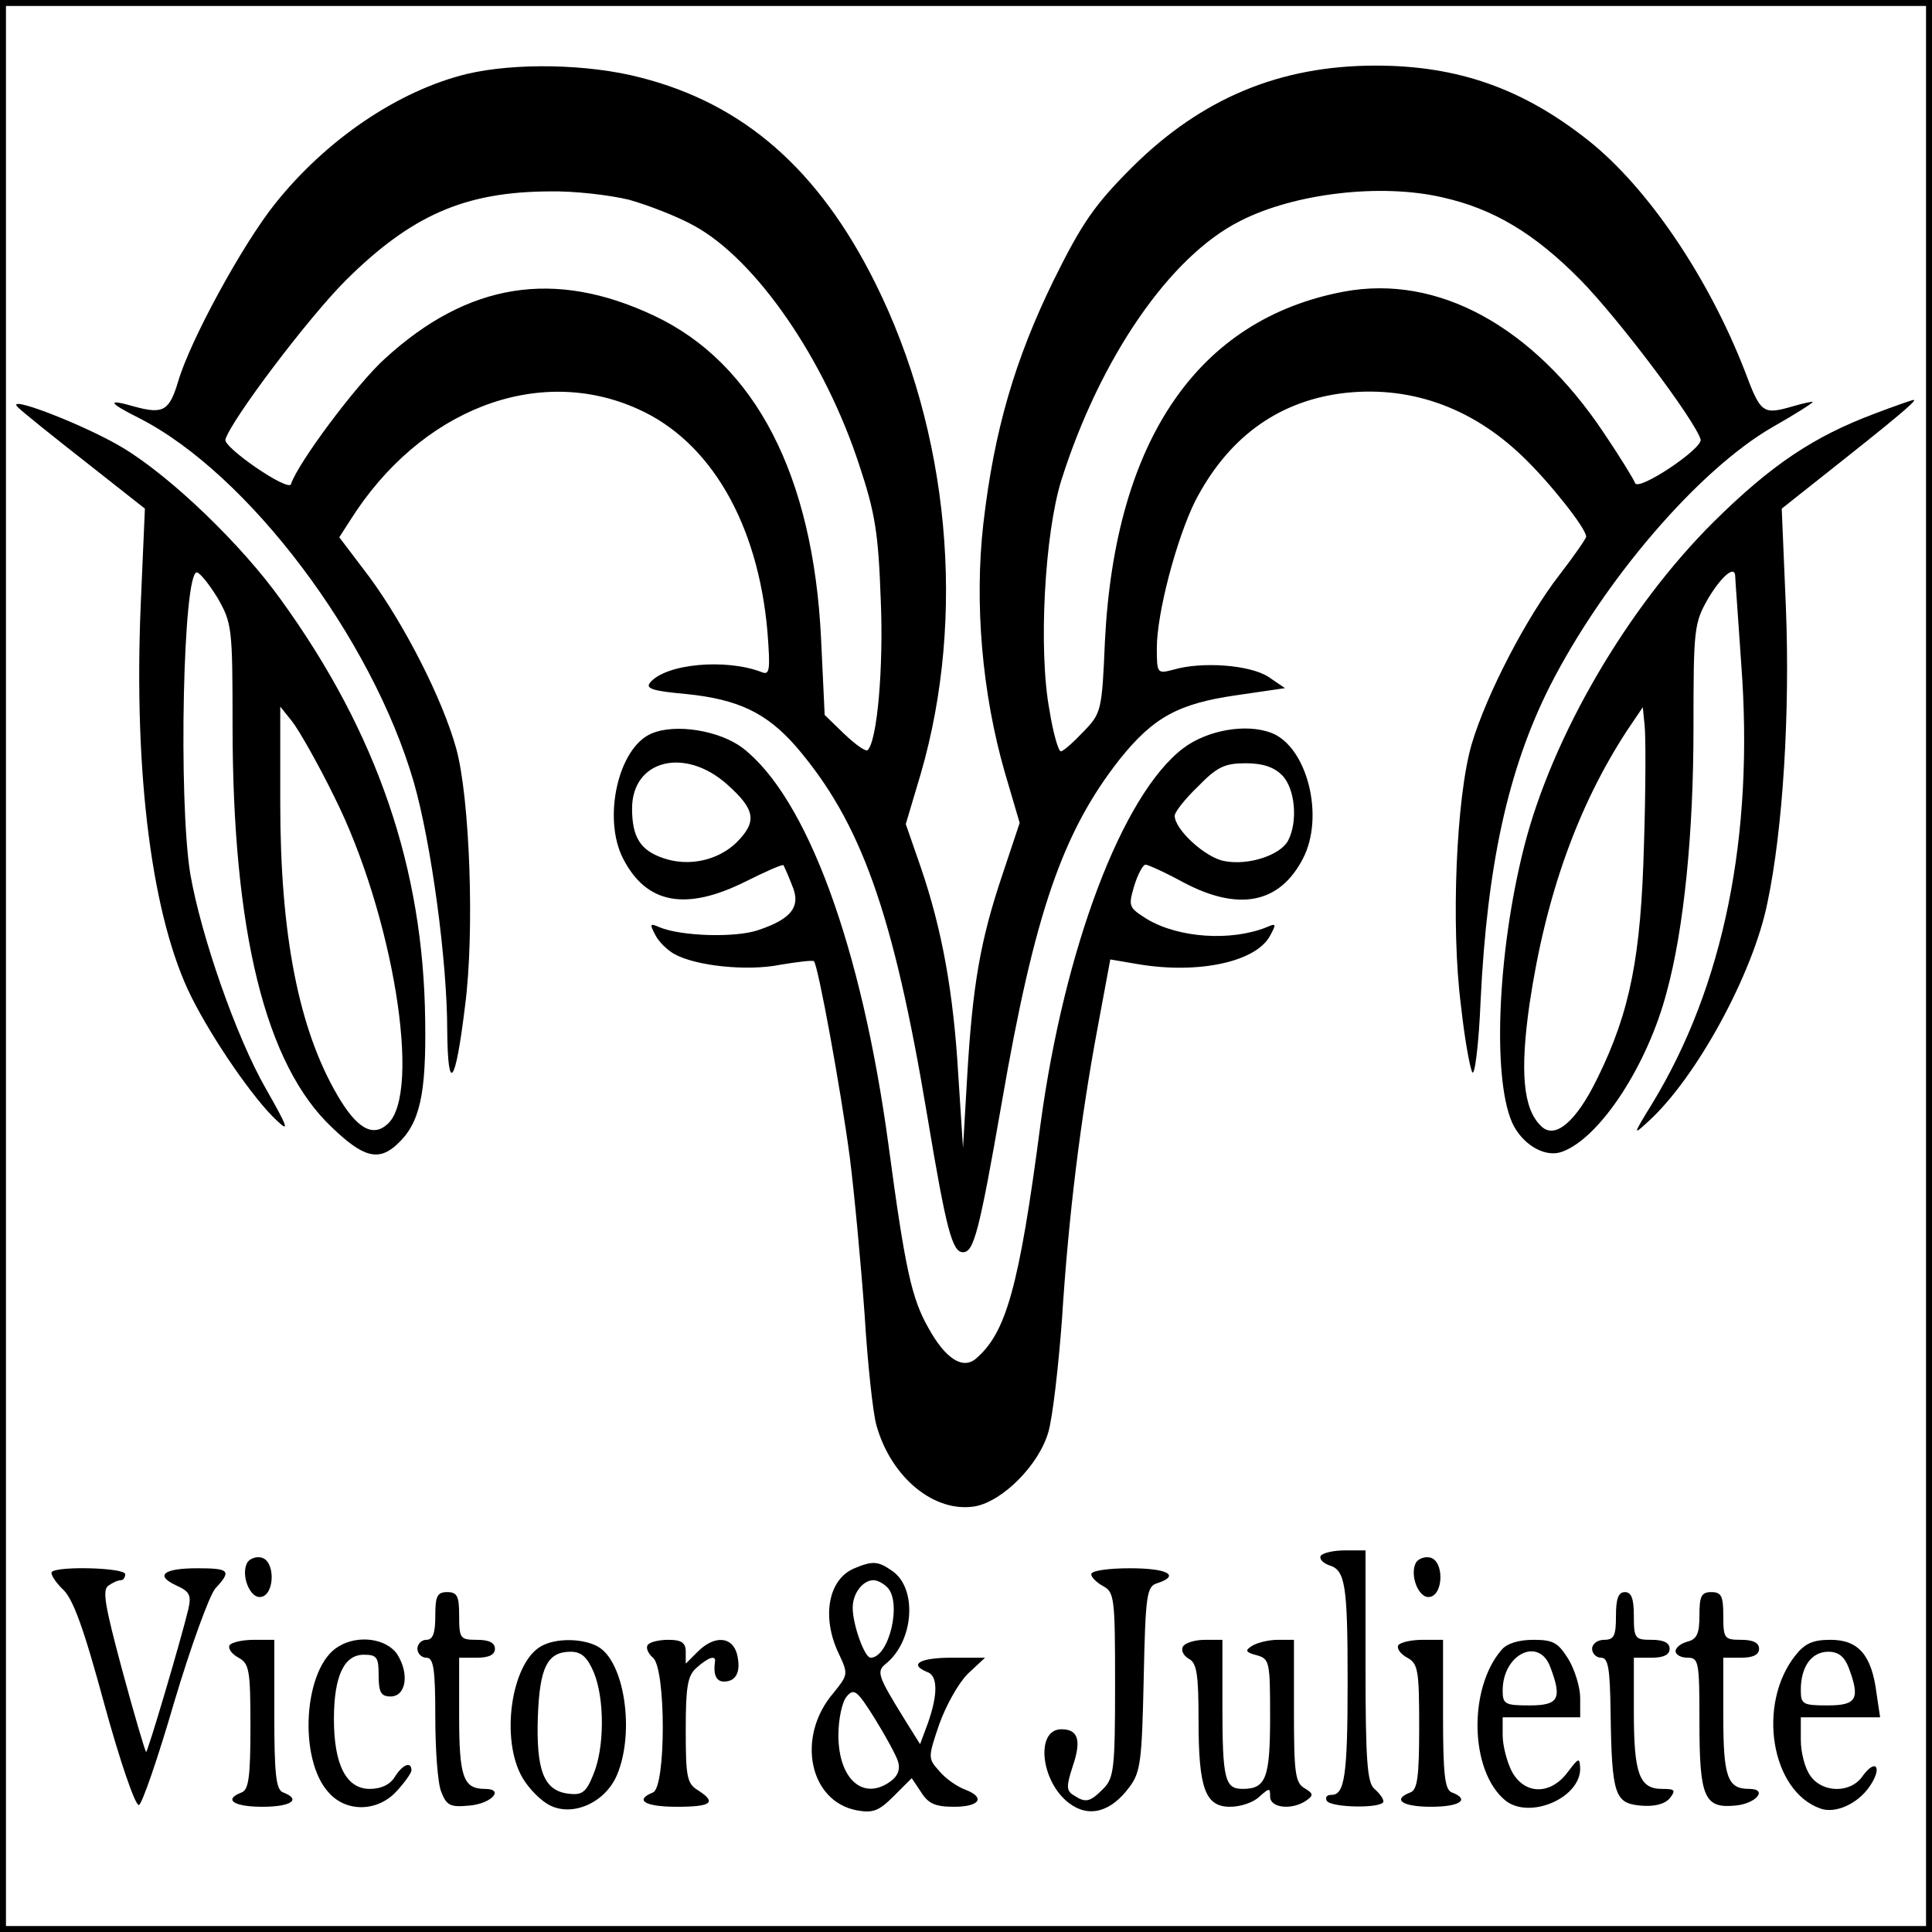
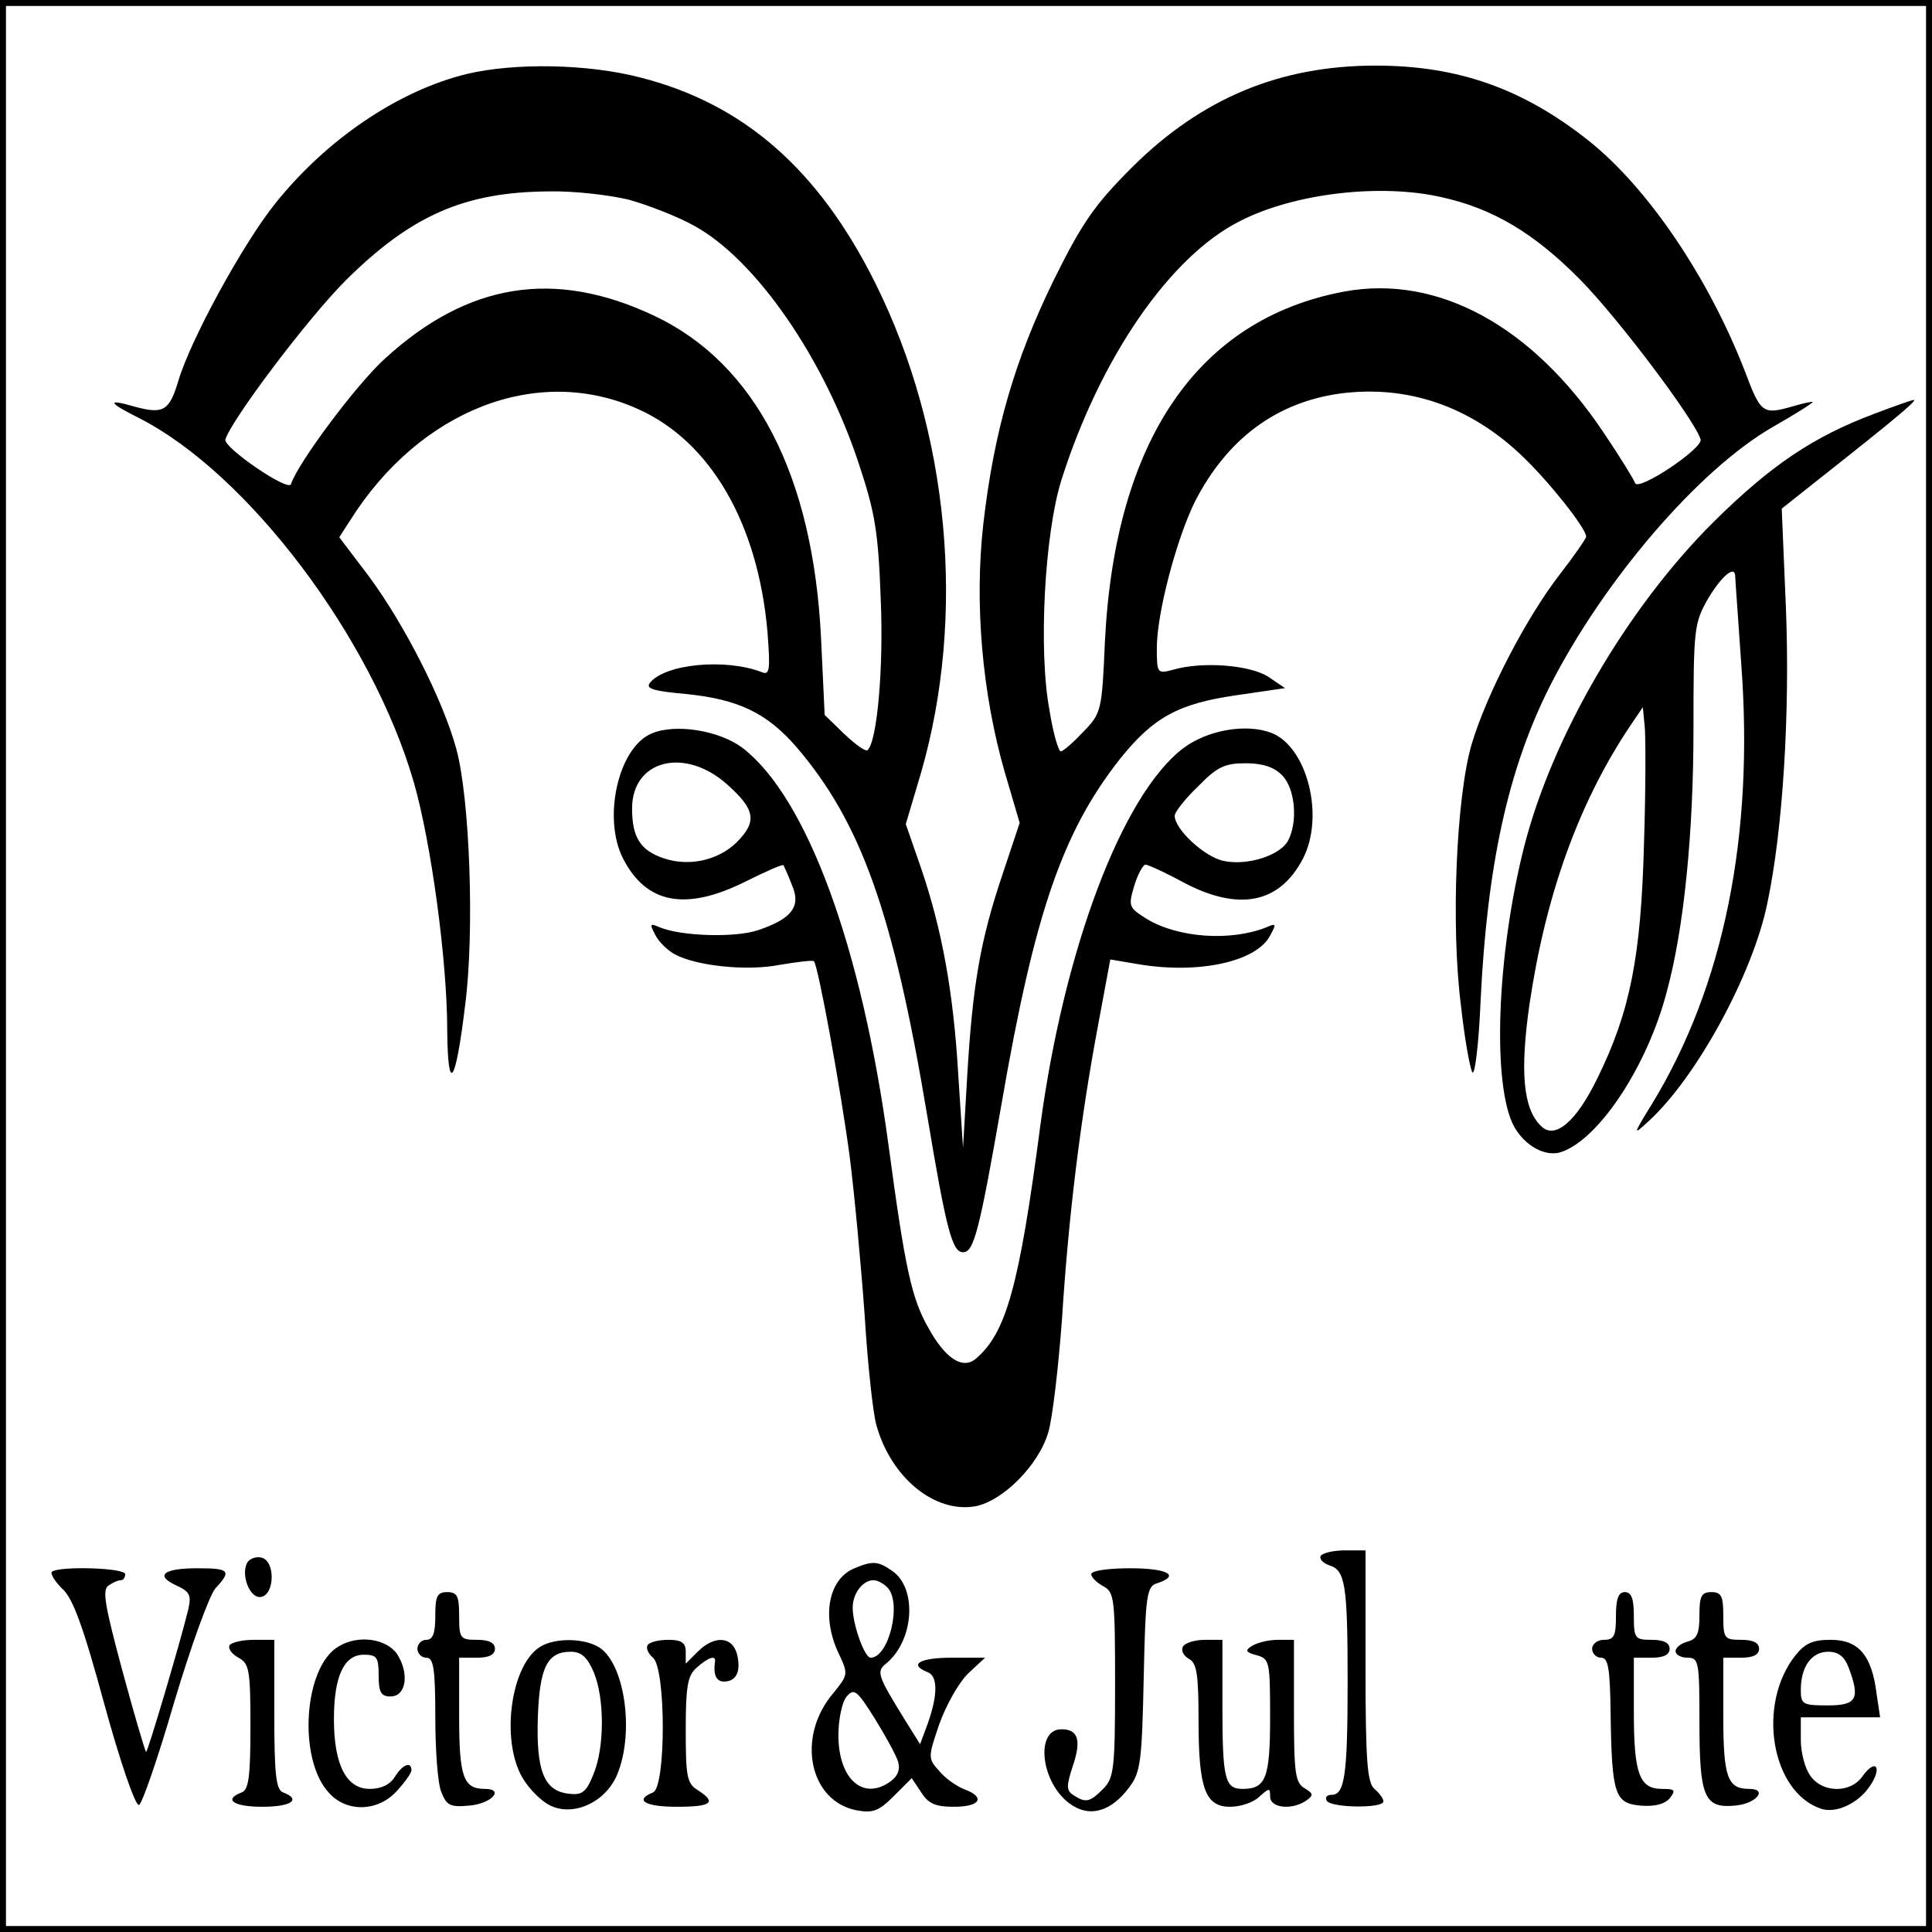
<svg xmlns="http://www.w3.org/2000/svg" version="1.0" width="324pt" height="324pt" viewBox="0 0 324 324" preserveAspectRatio="xMidYMid meet">
  <g transform="translate(0,324) scale(0.1,-0.1)" fill="#000000" stroke="none">
    <path d="M0 1620 l0 -1620 1620 0 1620 0 0 1620 0 1620 -1620 0 -1620 0 0 -1620z m3230 0 l0 -1610 -1610 0 -1610 0 0 1610 0 1610 1610 0 1610 0 0 -1610z" />
    <path d="M783 3116 c-115 -28 -236 -110 -322 -218 -55 -69 -142 -229 -162 -297 -15 -50 -25 -56 -73 -43 -48 14 -45 7 7 -19 183 -93 391 -369 461 -611 29 -101 56 -299 56 -416 1 -109 14 -91 30 42 16 122 8 348 -15 431 -23 83 -87 208 -146 288 l-50 66 18 28 c117 186 315 263 483 187 121 -54 201 -191 217 -373 5 -65 4 -74 -10 -68 -60 23 -161 14 -187 -18 -8 -10 6 -14 62 -19 87 -9 134 -32 183 -88 109 -127 163 -278 220 -619 32 -192 42 -229 60 -229 18 0 27 33 65 251 55 318 102 454 198 576 56 70 98 93 195 107 l82 12 -28 19 c-31 20 -111 26 -159 12 -27 -7 -28 -7 -28 36 0 59 33 183 64 246 54 105 136 166 243 181 113 15 219 -21 307 -106 44 -42 106 -120 106 -134 0 -3 -20 -32 -44 -63 -56 -72 -123 -201 -148 -285 -26 -89 -35 -305 -18 -438 6 -55 15 -105 19 -112 4 -8 11 46 14 120 11 227 46 388 116 527 90 177 249 363 374 435 37 21 67 40 67 42 0 1 -15 -2 -32 -7 -52 -15 -55 -13 -82 59 -61 157 -163 308 -263 387 -110 87 -219 125 -356 125 -161 0 -292 -55 -408 -170 -63 -63 -84 -93 -132 -190 -65 -133 -100 -252 -118 -409 -15 -133 -2 -284 36 -416 l25 -85 -29 -87 c-37 -110 -50 -185 -59 -338 l-7 -120 -8 123 c-8 137 -27 243 -63 348 l-25 72 25 84 c77 265 48 574 -76 823 -95 191 -221 301 -394 345 -88 23 -211 25 -291 6z m272 -211 c32 -9 81 -28 108 -43 104 -56 220 -224 278 -402 27 -81 32 -115 36 -225 5 -115 -6 -238 -22 -253 -3 -3 -20 9 -39 27 l-33 32 -6 127 c-13 274 -110 463 -281 543 -166 78 -311 55 -450 -72 -47 -42 -147 -176 -158 -211 -5 -13 -114 62 -110 75 10 33 138 203 202 267 110 109 199 148 340 149 42 1 102 -6 135 -14z m1364 4 c85 -19 154 -60 231 -138 64 -65 192 -235 202 -268 4 -15 -105 -88 -110 -73 -2 6 -26 45 -53 85 -120 179 -278 265 -435 236 -245 -46 -384 -249 -401 -586 -5 -117 -6 -121 -36 -152 -17 -18 -34 -33 -38 -33 -4 0 -13 31 -19 69 -19 101 -8 297 20 386 65 205 182 375 299 434 91 47 237 64 340 40z" />
-     <path d="M30 2557 c8 -8 59 -49 114 -92 l99 -78 -7 -161 c-12 -285 19 -526 85 -658 36 -72 105 -172 143 -207 22 -21 19 -12 -18 53 -50 87 -109 257 -127 361 -20 125 -12 505 11 505 5 0 21 -20 35 -43 24 -42 25 -50 25 -213 0 -346 55 -570 167 -675 52 -50 78 -57 109 -28 38 35 49 83 47 209 -3 253 -80 480 -241 703 -67 94 -186 208 -266 256 -63 38 -200 91 -176 68z m530 -652 c99 -197 148 -498 90 -550 -25 -23 -52 -7 -84 48 -65 111 -96 269 -96 490 l0 162 20 -25 c11 -14 43 -70 70 -125z" />
    <path d="M3143 2546 c-101 -38 -172 -85 -269 -181 -145 -144 -271 -360 -318 -545 -46 -181 -54 -400 -17 -469 19 -34 55 -53 82 -42 63 24 142 145 174 267 29 106 45 266 45 443 0 168 1 176 25 218 23 38 45 56 45 36 0 -5 5 -70 10 -145 22 -289 -29 -542 -150 -740 -32 -52 -32 -53 -5 -28 80 73 175 247 199 366 26 123 38 319 31 495 l-7 166 111 88 c97 77 119 97 109 94 -2 0 -31 -10 -65 -23z m-386 -721 c-5 -189 -23 -281 -78 -393 -36 -74 -72 -104 -95 -80 -30 29 -35 92 -19 204 27 182 81 332 163 458 l27 40 3 -30 c2 -16 2 -105 -1 -199z" />
    <path d="M1093 2010 c-56 -23 -83 -142 -48 -210 39 -76 105 -88 204 -39 34 17 63 30 65 28 1 -2 8 -17 14 -33 16 -36 0 -57 -57 -76 -39 -13 -129 -10 -165 5 -16 7 -17 6 -7 -13 6 -12 21 -26 32 -32 36 -20 122 -29 177 -18 30 5 55 8 57 6 7 -7 45 -215 60 -328 8 -63 19 -182 25 -265 5 -82 14 -166 20 -186 25 -88 98 -147 166 -135 46 9 106 69 122 124 7 23 17 109 23 190 11 174 31 335 60 490 l21 113 47 -8 c101 -17 198 4 221 48 11 20 10 21 -6 14 -60 -24 -148 -18 -201 14 -30 19 -31 21 -21 55 6 20 15 36 19 36 4 0 33 -13 64 -30 93 -49 161 -35 200 40 37 71 7 188 -53 211 -42 16 -107 5 -148 -26 -102 -78 -199 -335 -239 -630 -36 -275 -58 -351 -109 -394 -22 -18 -51 1 -79 52 -28 49 -39 98 -67 307 -45 333 -137 583 -245 666 -39 29 -112 41 -152 24z m127 -86 c47 -42 50 -62 15 -97 -31 -30 -80 -41 -123 -26 -38 13 -52 35 -52 83 0 82 89 104 160 40z m930 16 c22 -22 27 -78 10 -110 -13 -24 -66 -42 -107 -34 -32 6 -83 53 -83 76 0 6 17 28 39 49 32 33 45 39 80 39 28 0 47 -6 61 -20z" />
    <path d="M2215 631 c-3 -5 3 -12 14 -16 27 -8 31 -32 31 -195 0 -158 -5 -190 -27 -190 -8 0 -11 -4 -8 -10 8 -12 95 -13 95 -1 0 5 -7 14 -15 21 -12 10 -15 46 -15 206 l0 194 -34 0 c-19 0 -37 -4 -41 -9z" />
    <path d="M415 620 c-12 -20 4 -62 23 -58 23 4 24 61 0 66 -9 2 -19 -2 -23 -8z" />
-     <path d="M2375 620 c-12 -20 4 -62 23 -58 23 4 24 61 0 66 -9 2 -19 -2 -23 -8z" />
    <path d="M1433 610 c-44 -18 -56 -82 -26 -144 16 -34 15 -35 -10 -66 -62 -73 -40 -181 40 -196 27 -5 37 -1 62 24 l30 30 16 -24 c12 -19 24 -24 55 -24 44 0 53 16 18 29 -13 5 -32 18 -42 30 -20 22 -20 23 -1 79 11 31 32 69 48 85 l29 27 -56 0 c-53 0 -73 -11 -41 -24 18 -6 18 -38 1 -86 l-13 -35 -25 40 c-47 76 -49 82 -31 96 46 39 51 125 10 154 -24 17 -33 18 -64 5z m55 -32 c25 -25 3 -118 -28 -118 -10 0 -30 55 -30 84 0 24 17 46 35 46 6 0 16 -5 23 -12z m18 -292 c4 -13 0 -24 -12 -33 -46 -34 -88 3 -88 77 0 26 6 56 14 65 12 14 17 11 47 -37 18 -29 36 -62 39 -72z" />
    <path d="M87 604 c-3 -3 5 -16 17 -28 18 -15 36 -65 71 -194 26 -95 52 -171 58 -169 5 1 32 79 59 172 28 94 59 179 69 191 28 30 24 34 -30 34 -57 0 -72 -12 -35 -29 22 -10 25 -16 20 -39 -13 -54 -69 -243 -71 -240 -2 2 -20 63 -40 137 -29 108 -34 135 -23 142 7 5 16 9 21 9 4 0 7 5 7 10 0 11 -112 14 -123 4z" />
    <path d="M1830 600 c0 -5 9 -14 20 -20 19 -10 20 -21 20 -165 0 -142 -2 -157 -20 -175 -22 -22 -29 -24 -49 -11 -13 8 -13 15 -2 49 15 44 9 62 -19 62 -44 0 -35 -88 13 -124 33 -25 70 -15 101 27 19 25 21 45 24 182 3 141 5 155 23 160 39 13 17 25 -46 25 -36 0 -65 -4 -65 -10z" />
    <path d="M730 530 c0 -29 -4 -40 -15 -40 -8 0 -15 -7 -15 -15 0 -8 7 -15 15 -15 12 0 15 -18 15 -99 0 -55 4 -112 10 -126 9 -23 15 -26 47 -23 37 3 60 28 26 28 -36 0 -43 20 -43 122 l0 98 30 0 c20 0 30 5 30 15 0 10 -10 15 -30 15 -28 0 -30 2 -30 40 0 33 -3 40 -20 40 -17 0 -20 -7 -20 -40z" />
    <path d="M2710 530 c0 -33 -3 -40 -20 -40 -11 0 -20 -7 -20 -15 0 -8 7 -15 15 -15 12 0 15 -17 16 -92 2 -138 7 -152 50 -156 23 -2 40 2 49 12 11 14 9 16 -13 16 -38 0 -47 26 -47 129 l0 91 30 0 c20 0 30 5 30 15 0 10 -10 15 -30 15 -28 0 -30 2 -30 40 0 29 -4 40 -15 40 -11 0 -15 -11 -15 -40z" />
    <path d="M2850 531 c0 -30 -4 -40 -20 -44 -11 -3 -20 -10 -20 -16 0 -6 9 -11 20 -11 19 0 20 -7 20 -108 0 -126 8 -145 60 -140 35 3 56 28 23 28 -36 0 -43 20 -43 122 l0 98 30 0 c20 0 30 5 30 15 0 10 -10 15 -30 15 -28 0 -30 2 -30 40 0 33 -3 40 -20 40 -17 0 -20 -7 -20 -39z" />
    <path d="M385 481 c-3 -6 4 -15 15 -21 18 -10 20 -20 20 -116 0 -84 -3 -106 -15 -110 -31 -12 -13 -24 35 -24 48 0 66 12 35 24 -12 4 -15 29 -15 131 l0 125 -34 0 c-19 0 -37 -4 -41 -9z" />
    <path d="M568 479 c-59 -34 -69 -190 -16 -246 30 -33 82 -31 113 3 14 15 25 31 25 35 0 16 -15 10 -28 -11 -8 -13 -23 -20 -42 -20 -39 0 -60 40 -60 117 0 72 17 108 50 108 22 0 25 -4 25 -35 0 -28 4 -35 20 -35 26 0 32 38 11 71 -18 26 -65 33 -98 13z" />
    <path d="M907 479 c-50 -29 -68 -156 -31 -220 11 -19 32 -40 47 -47 39 -19 93 6 112 52 30 72 12 191 -33 215 -26 14 -71 14 -95 0z m89 -44 c18 -44 18 -126 -1 -171 -12 -30 -19 -35 -42 -32 -41 5 -54 39 -51 129 3 83 16 109 55 109 18 0 28 -9 39 -35z" />
    <path d="M1086 481 c-3 -5 1 -14 9 -21 22 -18 22 -218 0 -226 -32 -13 -13 -24 40 -24 58 0 68 7 35 28 -18 11 -20 23 -20 101 0 72 3 91 18 104 20 18 33 22 31 10 -3 -21 2 -33 15 -33 21 0 29 17 22 46 -8 30 -38 32 -66 4 l-20 -20 0 20 c0 15 -7 20 -29 20 -17 0 -32 -4 -35 -9z" />
    <path d="M1984 479 c-4 -7 1 -16 10 -21 13 -7 16 -26 16 -103 0 -114 11 -145 53 -145 17 0 39 7 49 17 17 15 18 15 18 0 0 -19 36 -23 60 -7 13 9 13 12 -2 21 -16 9 -18 26 -18 129 l0 120 -27 0 c-16 0 -35 -5 -43 -10 -13 -8 -11 -11 8 -16 21 -6 22 -11 22 -103 0 -103 -7 -121 -46 -121 -30 0 -34 16 -34 141 l0 109 -29 0 c-17 0 -33 -5 -37 -11z" />
-     <path d="M2345 481 c-3 -6 4 -15 15 -21 18 -10 20 -20 20 -116 0 -84 -3 -106 -15 -110 -31 -12 -13 -24 35 -24 48 0 66 12 35 24 -12 4 -15 29 -15 131 l0 125 -34 0 c-19 0 -37 -4 -41 -9z" />
-     <path d="M2518 473 c-56 -65 -53 -203 6 -252 40 -33 126 3 126 53 -1 19 -2 19 -21 -6 -29 -39 -73 -38 -94 2 -8 16 -15 43 -15 60 l0 30 65 0 65 0 0 33 c0 17 -9 47 -20 65 -17 27 -25 32 -58 32 -25 0 -45 -6 -54 -17z m82 -29 c20 -53 14 -64 -35 -64 -41 0 -45 2 -45 25 0 61 61 91 80 39z" />
    <path d="M3011 464 c-65 -82 -41 -228 42 -257 25 -9 63 8 83 38 21 31 10 47 -12 17 -20 -30 -68 -29 -88 0 -9 12 -16 39 -16 60 l0 38 66 0 67 0 -6 40 c-8 64 -30 90 -77 90 -30 0 -43 -6 -59 -26z m89 -20 c20 -53 14 -64 -35 -64 -42 0 -45 2 -45 26 0 39 18 64 46 64 17 0 27 -8 34 -26z" />
  </g>
</svg>